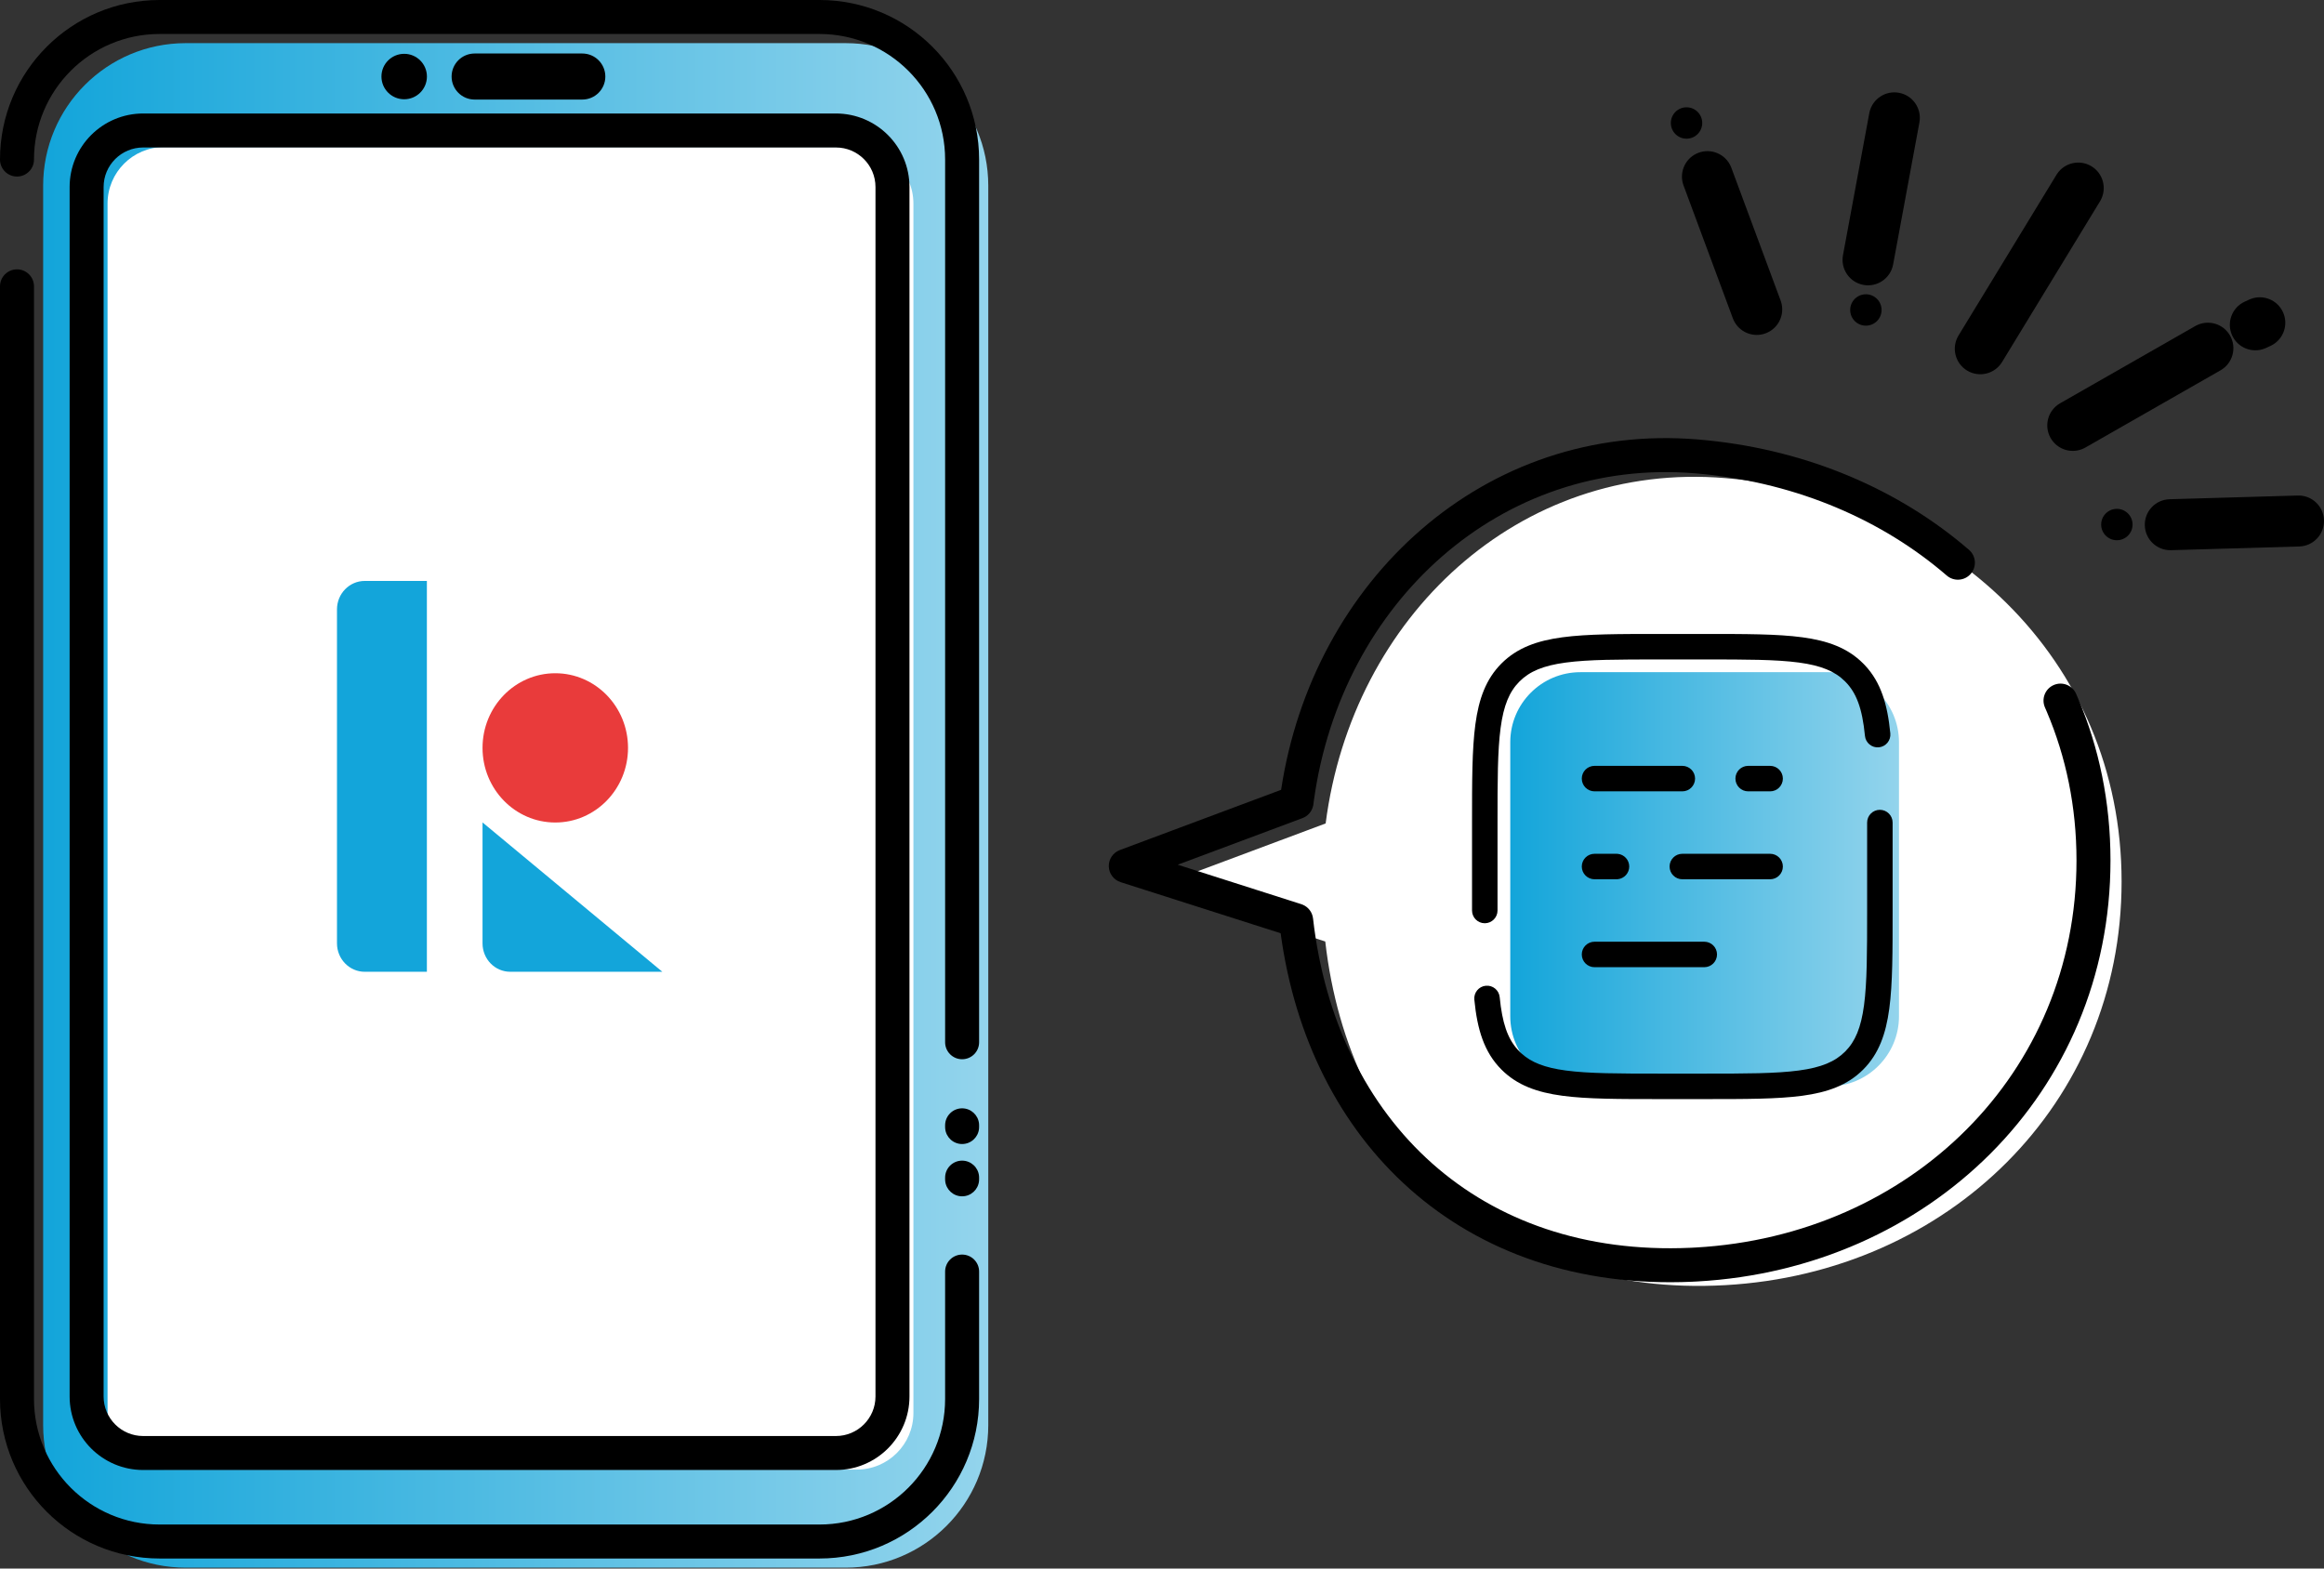
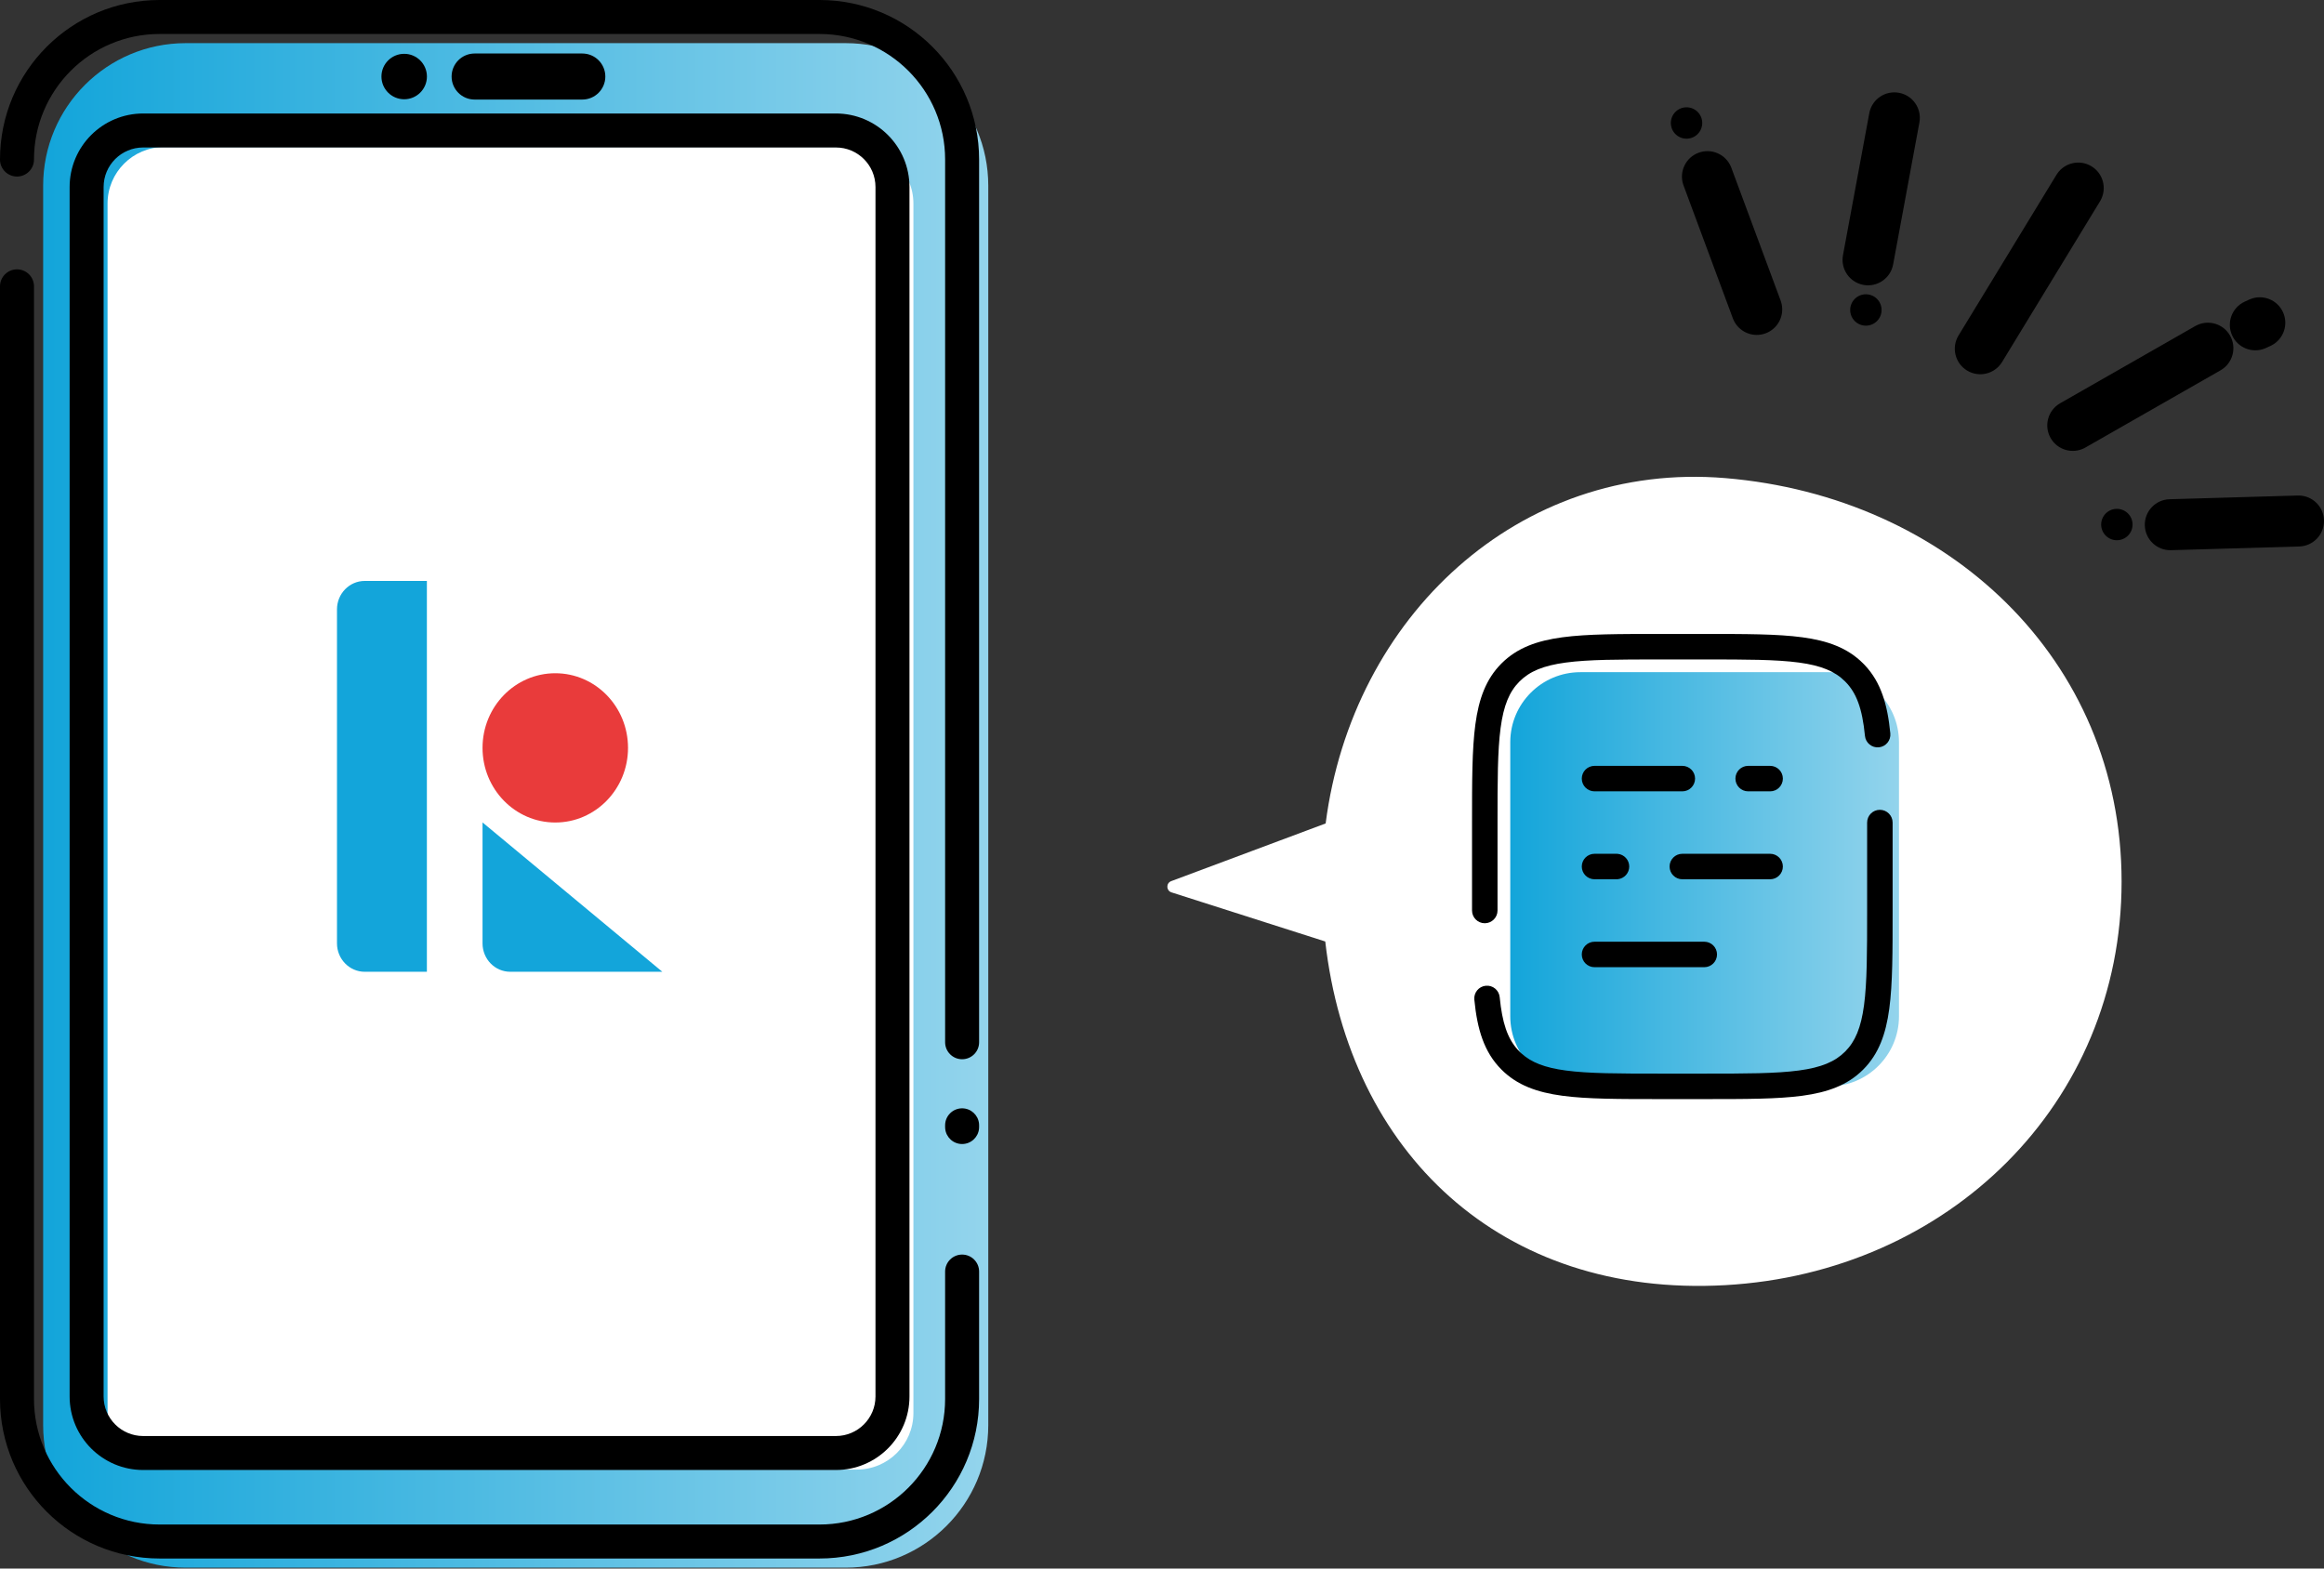
<svg xmlns="http://www.w3.org/2000/svg" width="200" height="135" viewBox="0 0 200 135" fill="none">
  <rect x="0" y="0" width="200" height="135" fill="#333333" stroke="none" />
  <path d="M148.471 110.61C167.614 109.536 182.581 95.061 182.581 75.879C182.581 56.698 167.578 42.743 148.471 41.149C130.733 39.669 116.375 53.067 114.083 70.872L100.793 75.837C100.338 76.007 100.354 76.656 100.816 76.804L114.05 81.031C116.115 99.176 129.153 111.694 148.471 110.61Z" fill="white" />
  <path d="M129.971 63.886C129.971 60.554 132.672 57.853 136.004 57.853H157.391C160.723 57.853 163.424 60.554 163.424 63.886V87.467C163.424 90.798 160.723 93.499 157.391 93.499H136.004C132.672 93.499 129.971 90.798 129.971 87.467V63.886Z" fill="url(#paint0_linear_347_8131)" />
-   <path d="M181.625 74.056C181.625 94.108 165.961 109.177 146.091 110.291L145.623 110.315C135.807 110.76 127.486 107.798 121.328 102.336C115.292 96.982 111.427 89.307 110.21 80.322L96.439 75.925C95.846 75.735 95.438 75.19 95.422 74.567C95.407 73.944 95.789 73.38 96.373 73.162L110.25 67.978C112.983 49.929 127.769 36.292 146.13 37.824L146.969 37.902C155.607 38.786 163.427 42.125 169.449 47.324C170.061 47.852 170.128 48.776 169.6 49.387C169.073 49.998 168.149 50.066 167.538 49.538C161.995 44.753 154.748 41.638 146.671 40.811L145.887 40.739C129.154 39.342 115.453 51.858 113.081 68.828L113.027 69.23L113.011 69.329C112.912 69.823 112.565 70.235 112.089 70.413L101.353 74.424L111.989 77.82L112.09 77.857C112.586 78.056 112.937 78.512 112.998 79.049C113.996 87.826 117.635 95.151 123.269 100.149C128.805 105.06 136.364 107.807 145.491 107.393L145.927 107.371C164.393 106.335 178.7 92.416 178.7 74.056C178.7 69.427 177.792 65.129 176.147 61.262L175.986 60.889C175.661 60.15 175.996 59.287 176.735 58.961C177.474 58.636 178.337 58.971 178.663 59.71L178.84 60.118C180.639 64.351 181.625 69.039 181.625 74.056Z" fill="black" />
  <path d="M146.177 13.146C147.277 12.737 148.497 13.268 148.955 14.334L148.997 14.439L153.239 25.869L153.275 25.976C153.623 27.083 153.046 28.28 151.945 28.689C150.845 29.097 149.626 28.567 149.168 27.5L149.126 27.395L144.884 15.965L144.847 15.859C144.499 14.751 145.077 13.554 146.177 13.146Z" fill="black" />
  <path d="M146.492 10.585C146.492 11.331 145.887 11.936 145.141 11.936C144.394 11.936 143.79 11.331 143.79 10.585C143.79 9.84 144.394 9.235 145.141 9.235C145.887 9.235 146.492 9.84 146.492 10.585Z" fill="black" />
  <path d="M162.919 22.763C162.698 23.954 161.553 24.741 160.362 24.521C159.171 24.3 158.384 23.156 158.604 21.965L162.919 22.763ZM160.891 9.633C161.16 8.504 162.27 7.772 163.424 7.986C164.616 8.206 165.402 9.351 165.181 10.543L162.919 22.763L158.604 21.965L160.868 9.743L160.891 9.633Z" fill="black" />
  <path d="M161.926 26.679C161.926 27.425 161.321 28.029 160.575 28.029C159.829 28.029 159.224 27.425 159.224 26.679C159.224 25.933 159.829 25.328 160.575 25.328C161.321 25.328 161.926 25.933 161.926 26.679Z" fill="black" />
  <path d="M177.038 14.95C177.692 13.991 178.99 13.703 179.992 14.313C180.994 14.924 181.333 16.21 180.78 17.23L180.723 17.328L172.295 31.158C171.665 32.193 170.314 32.52 169.28 31.89C168.245 31.259 167.918 29.909 168.548 28.874L176.977 15.045L177.038 14.95Z" fill="black" />
  <path d="M189.019 28.01C190.055 27.486 191.33 27.86 191.913 28.88C192.514 29.931 192.148 31.271 191.097 31.872L179.467 38.518L179.368 38.571C178.333 39.096 177.057 38.721 176.474 37.702C175.873 36.65 176.239 35.31 177.291 34.709L188.92 28.063L189.019 28.01Z" fill="black" />
  <path d="M193.666 25.742C194.744 25.312 195.981 25.799 196.47 26.866C196.959 27.933 196.521 29.188 195.491 29.724L195.39 29.774L195.004 29.951L194.9 29.995C193.822 30.425 192.585 29.938 192.096 28.871C191.591 27.77 192.075 26.468 193.176 25.963L193.562 25.786L193.666 25.742Z" fill="black" />
  <path d="M197.856 42.648C199.016 42.673 199.965 43.605 199.999 44.778C200.034 45.989 199.081 46.998 197.87 47.034L186.835 47.353C185.624 47.388 184.614 46.434 184.579 45.223C184.544 44.013 185.497 43.003 186.708 42.968L197.743 42.648L197.856 42.648Z" fill="black" />
  <path d="M183.525 45.147C183.525 45.892 182.92 46.497 182.174 46.497C181.428 46.497 180.823 45.892 180.823 45.147C180.823 44.401 181.428 43.796 182.174 43.796C182.92 43.796 183.525 44.401 183.525 45.147Z" fill="black" />
  <path d="M72.775 3.713H15.987C9.209 3.713 3.713 9.206 3.713 15.982V122.657C3.713 129.432 9.209 134.925 15.987 134.925H72.775C79.554 134.925 85.049 129.432 85.049 122.657V15.982C85.049 9.206 79.554 3.713 72.775 3.713Z" fill="url(#paint1_linear_347_8131)" />
  <path d="M0 120.406V24.644C0 23.837 0.655 23.182 1.463 23.182C2.27 23.182 2.925 23.837 2.925 24.644V120.406C2.925 126.373 7.765 131.212 13.736 131.212H70.524C76.496 131.212 81.335 126.373 81.335 120.406V109.441C81.335 108.633 81.99 107.978 82.798 107.978C83.606 107.978 84.261 108.633 84.261 109.441V120.406C84.261 127.99 78.11 134.137 70.524 134.137H13.736C6.151 134.137 4.01705e-05 127.99 0 120.406Z" fill="black" />
-   <path d="M81.335 101.502V101.355C81.335 100.547 81.99 99.893 82.797 99.893C83.555 99.893 84.178 100.468 84.253 101.206L84.26 101.355V101.502L84.253 101.652C84.178 102.389 83.555 102.964 82.797 102.964C82.04 102.964 81.418 102.389 81.343 101.652L81.335 101.502Z" fill="black" />
  <path d="M81.335 97V96.854C81.335 96.046 81.99 95.391 82.797 95.391C83.555 95.391 84.178 95.967 84.253 96.704L84.26 96.854V97L84.253 97.15C84.178 97.888 83.555 98.463 82.797 98.463C82.04 98.463 81.418 97.888 81.343 97.15L81.335 97Z" fill="black" />
  <path d="M81.336 89.704V13.732C81.336 7.764 76.496 2.925 70.525 2.925H13.736C7.765 2.925 2.925 7.764 2.925 13.732C2.925 14.539 2.27 15.194 1.463 15.194C0.655 15.194 0 14.539 0 13.732C0 6.147 6.151 1.33445e-05 13.736 0H70.525C78.111 0 84.261 6.147 84.261 13.732V89.704C84.261 90.512 83.606 91.166 82.799 91.166C81.991 91.166 81.336 90.512 81.336 89.704Z" fill="black" />
  <path d="M73.737 12.656H14.124C11.435 12.656 9.255 14.835 9.255 17.523V121.616C9.255 124.304 11.435 126.483 14.124 126.483H73.737C76.427 126.483 78.607 124.304 78.607 121.616V17.523C78.607 14.835 76.427 12.656 73.737 12.656Z" fill="white" />
  <path d="M31.386 50H36.737V83.638H31.386C30.071 83.638 29 82.538 29 81.19V52.448C29 51.099 30.071 50 31.386 50Z" fill="#13A5DA" />
  <path d="M47.787 70.791C51.244 70.791 54.047 67.915 54.047 64.368C54.047 60.82 51.244 57.944 47.787 57.944C44.329 57.944 41.526 60.82 41.526 64.368C41.526 67.915 44.329 70.791 47.787 70.791Z" fill="#E93B3B" />
  <path d="M57 83.638H43.912C42.592 83.638 41.526 82.545 41.526 81.19V70.785L57 83.638Z" fill="#13A5DA" />
  <path d="M75.343 16.097C75.343 14.217 73.819 12.693 71.936 12.693H12.323C10.441 12.693 8.917 14.217 8.917 16.097V120.19C8.917 122.07 10.441 123.595 12.323 123.595H71.936C73.819 123.595 75.343 122.069 75.343 120.19V16.097ZM78.268 120.19C78.268 123.686 75.433 126.519 71.936 126.519H12.323C8.827 126.519 5.992 123.686 5.992 120.19V16.097C5.992 12.601 8.827 9.768 12.323 9.768H71.936C75.433 9.768 78.268 12.601 78.268 16.097V120.19Z" fill="black" />
  <path d="M34.784 8.543C35.864 8.543 36.74 7.668 36.74 6.587C36.74 5.507 35.864 4.632 34.784 4.632C33.703 4.632 32.827 5.507 32.827 6.587C32.827 7.668 33.703 8.543 34.784 8.543Z" fill="black" />
  <path d="M50.111 4.605H40.847C39.752 4.605 38.864 5.492 38.864 6.587C38.864 7.682 39.752 8.569 40.847 8.569H50.111C51.206 8.569 52.094 7.682 52.094 6.587C52.094 5.492 51.206 4.605 50.111 4.605Z" fill="black" />
  <path d="M160.682 78.364V70.796C160.682 70.19 161.173 69.699 161.779 69.699C162.385 69.699 162.876 70.19 162.876 70.796V78.364C162.876 81.9 162.878 84.663 162.589 86.814C162.296 88.996 161.685 90.712 160.341 92.057C158.997 93.403 157.283 94.015 155.104 94.309C152.956 94.598 150.198 94.596 146.667 94.596H142.89C139.359 94.596 136.6 94.599 134.453 94.309C132.273 94.016 130.559 93.404 129.215 92.057C127.715 90.555 127.128 88.594 126.879 86.038L129.062 85.825C129.278 88.041 129.736 89.364 130.591 90.32L130.767 90.506L130.768 90.507L130.935 90.666C131.786 91.439 132.931 91.891 134.745 92.135C136.713 92.4 139.297 92.403 142.89 92.403H146.667C150.26 92.403 152.844 92.4 154.811 92.134C156.746 91.874 157.92 91.377 158.789 90.507C159.659 89.637 160.154 88.461 160.415 86.521C160.679 84.55 160.682 81.962 160.682 78.364ZM127.864 84.84C128.467 84.781 129.003 85.222 129.062 85.825L126.879 86.038C126.82 85.435 127.261 84.898 127.864 84.84ZM146.667 81.051C147.273 81.051 147.764 81.542 147.764 82.147C147.764 82.753 147.273 83.244 146.667 83.244H137.223C136.617 83.244 136.126 82.753 136.126 82.147C136.126 81.542 136.617 81.051 137.223 81.051H146.667ZM126.681 78.364V70.796C126.681 67.259 126.679 64.496 126.968 62.346C127.261 60.164 127.871 58.448 129.216 57.102C130.56 55.757 132.274 55.144 134.453 54.851C136.601 54.561 139.359 54.563 142.89 54.563H146.667C150.198 54.563 152.957 54.561 155.104 54.85C157.283 55.144 158.997 55.755 160.34 57.102L160.479 57.244C161.878 58.727 162.437 60.645 162.678 63.121C162.737 63.724 162.296 64.261 161.693 64.32C161.09 64.378 160.553 63.937 160.495 63.334C160.264 60.971 159.759 59.622 158.789 58.653L158.788 58.652C157.92 57.782 156.747 57.285 154.811 57.024C152.844 56.759 150.26 56.757 146.667 56.757H142.89C139.297 56.757 136.713 56.76 134.746 57.025C132.811 57.286 131.637 57.782 130.767 58.652C129.898 59.522 129.402 60.698 129.142 62.638C128.877 64.608 128.875 67.197 128.875 70.796V78.364C128.875 78.969 128.384 79.461 127.778 79.461C127.172 79.461 126.681 78.969 126.681 78.364ZM139.112 73.483L139.224 73.489C139.777 73.545 140.209 74.012 140.209 74.58C140.209 75.148 139.777 75.614 139.224 75.671L139.112 75.677H137.223C136.617 75.677 136.126 75.185 136.126 74.58C136.126 73.974 136.617 73.483 137.223 73.483H139.112ZM152.334 73.483C152.94 73.483 153.431 73.974 153.431 74.58C153.431 75.185 152.94 75.677 152.334 75.677H144.778C144.173 75.677 143.682 75.185 143.682 74.58C143.682 73.974 144.173 73.483 144.778 73.483H152.334ZM144.778 65.915C145.384 65.915 145.875 66.406 145.875 67.012C145.875 67.618 145.384 68.109 144.778 68.109H137.223C136.617 68.109 136.126 67.618 136.126 67.012C136.126 66.406 136.617 65.915 137.223 65.915H144.778ZM152.334 65.915C152.94 65.915 153.431 66.406 153.431 67.012C153.431 67.618 152.94 68.109 152.334 68.109H150.445C149.839 68.109 149.348 67.618 149.348 67.012C149.348 66.406 149.839 65.915 150.445 65.915H152.334Z" fill="black" />
  <defs>
    <linearGradient id="paint0_linear_347_8131" x1="129.987" y1="75.596" x2="163.362" y2="75.596" gradientUnits="userSpaceOnUse">
      <stop stop-color="#13A5DA" />
      <stop offset="1" stop-color="#93D4EC" />
    </linearGradient>
    <linearGradient id="paint1_linear_347_8131" x1="3.752" y1="69.026" x2="84.9" y2="69.026" gradientUnits="userSpaceOnUse">
      <stop stop-color="#13A5DA" />
      <stop offset="1" stop-color="#93D4EC" />
    </linearGradient>
  </defs>
</svg>